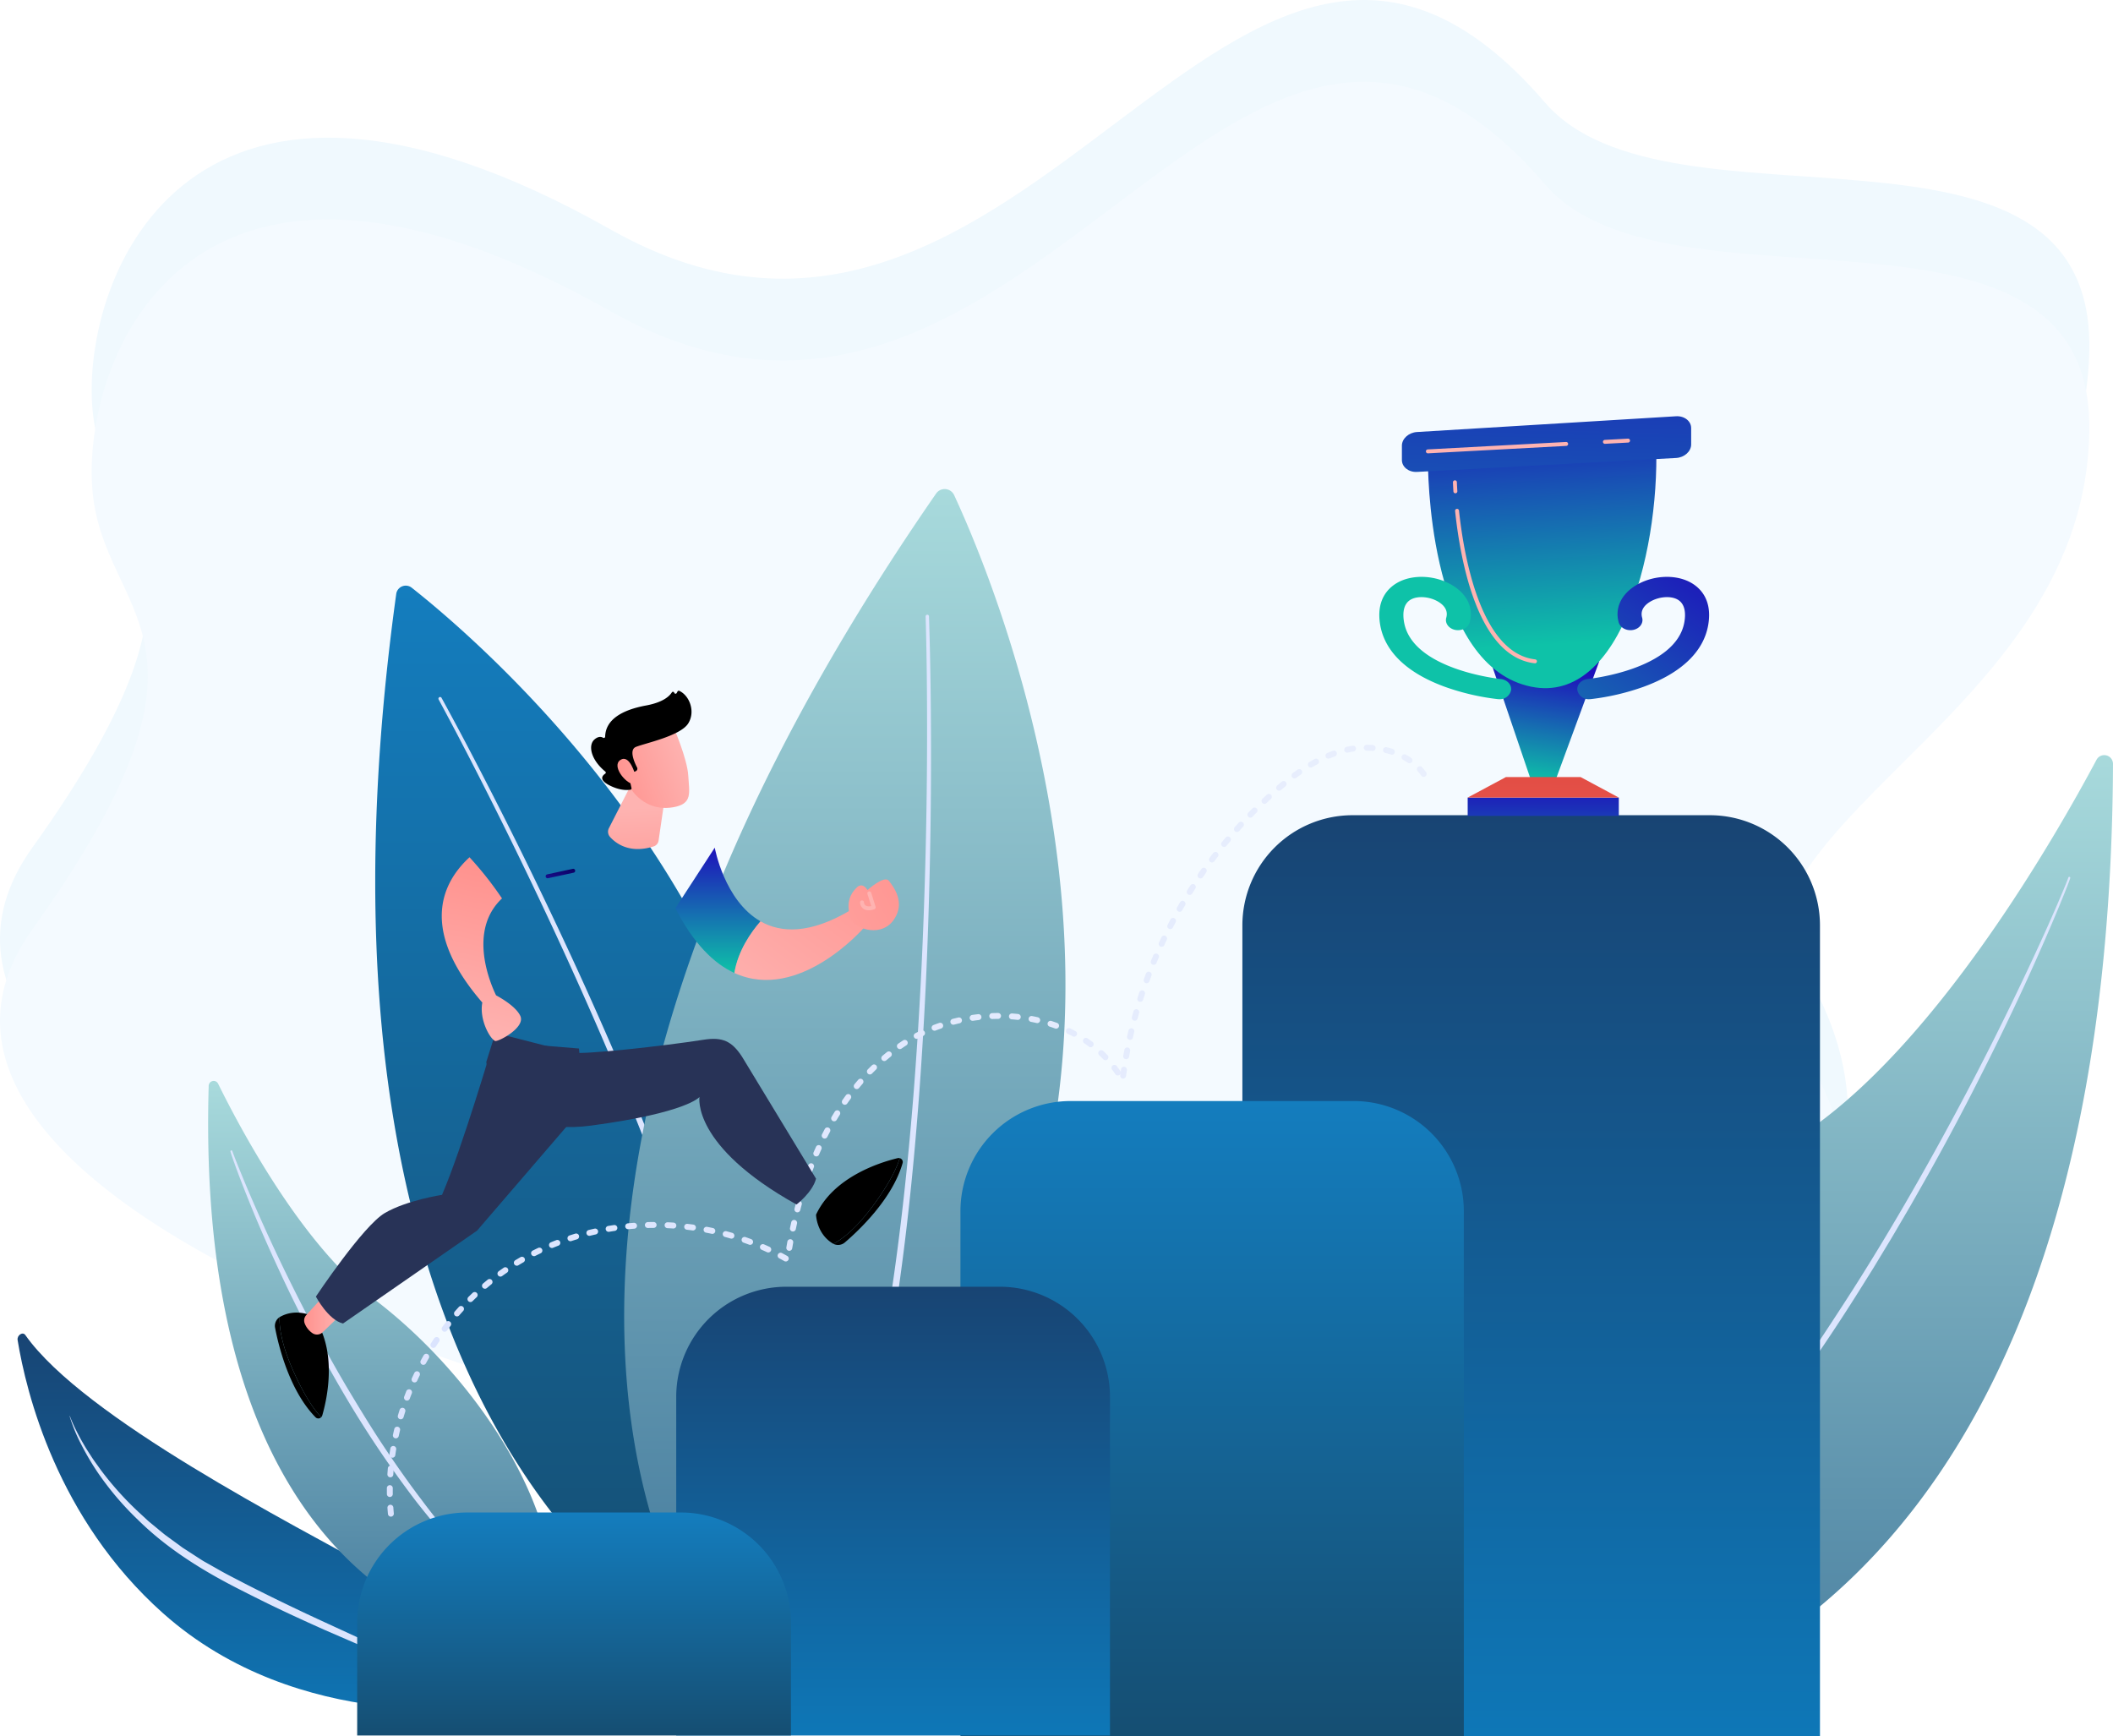
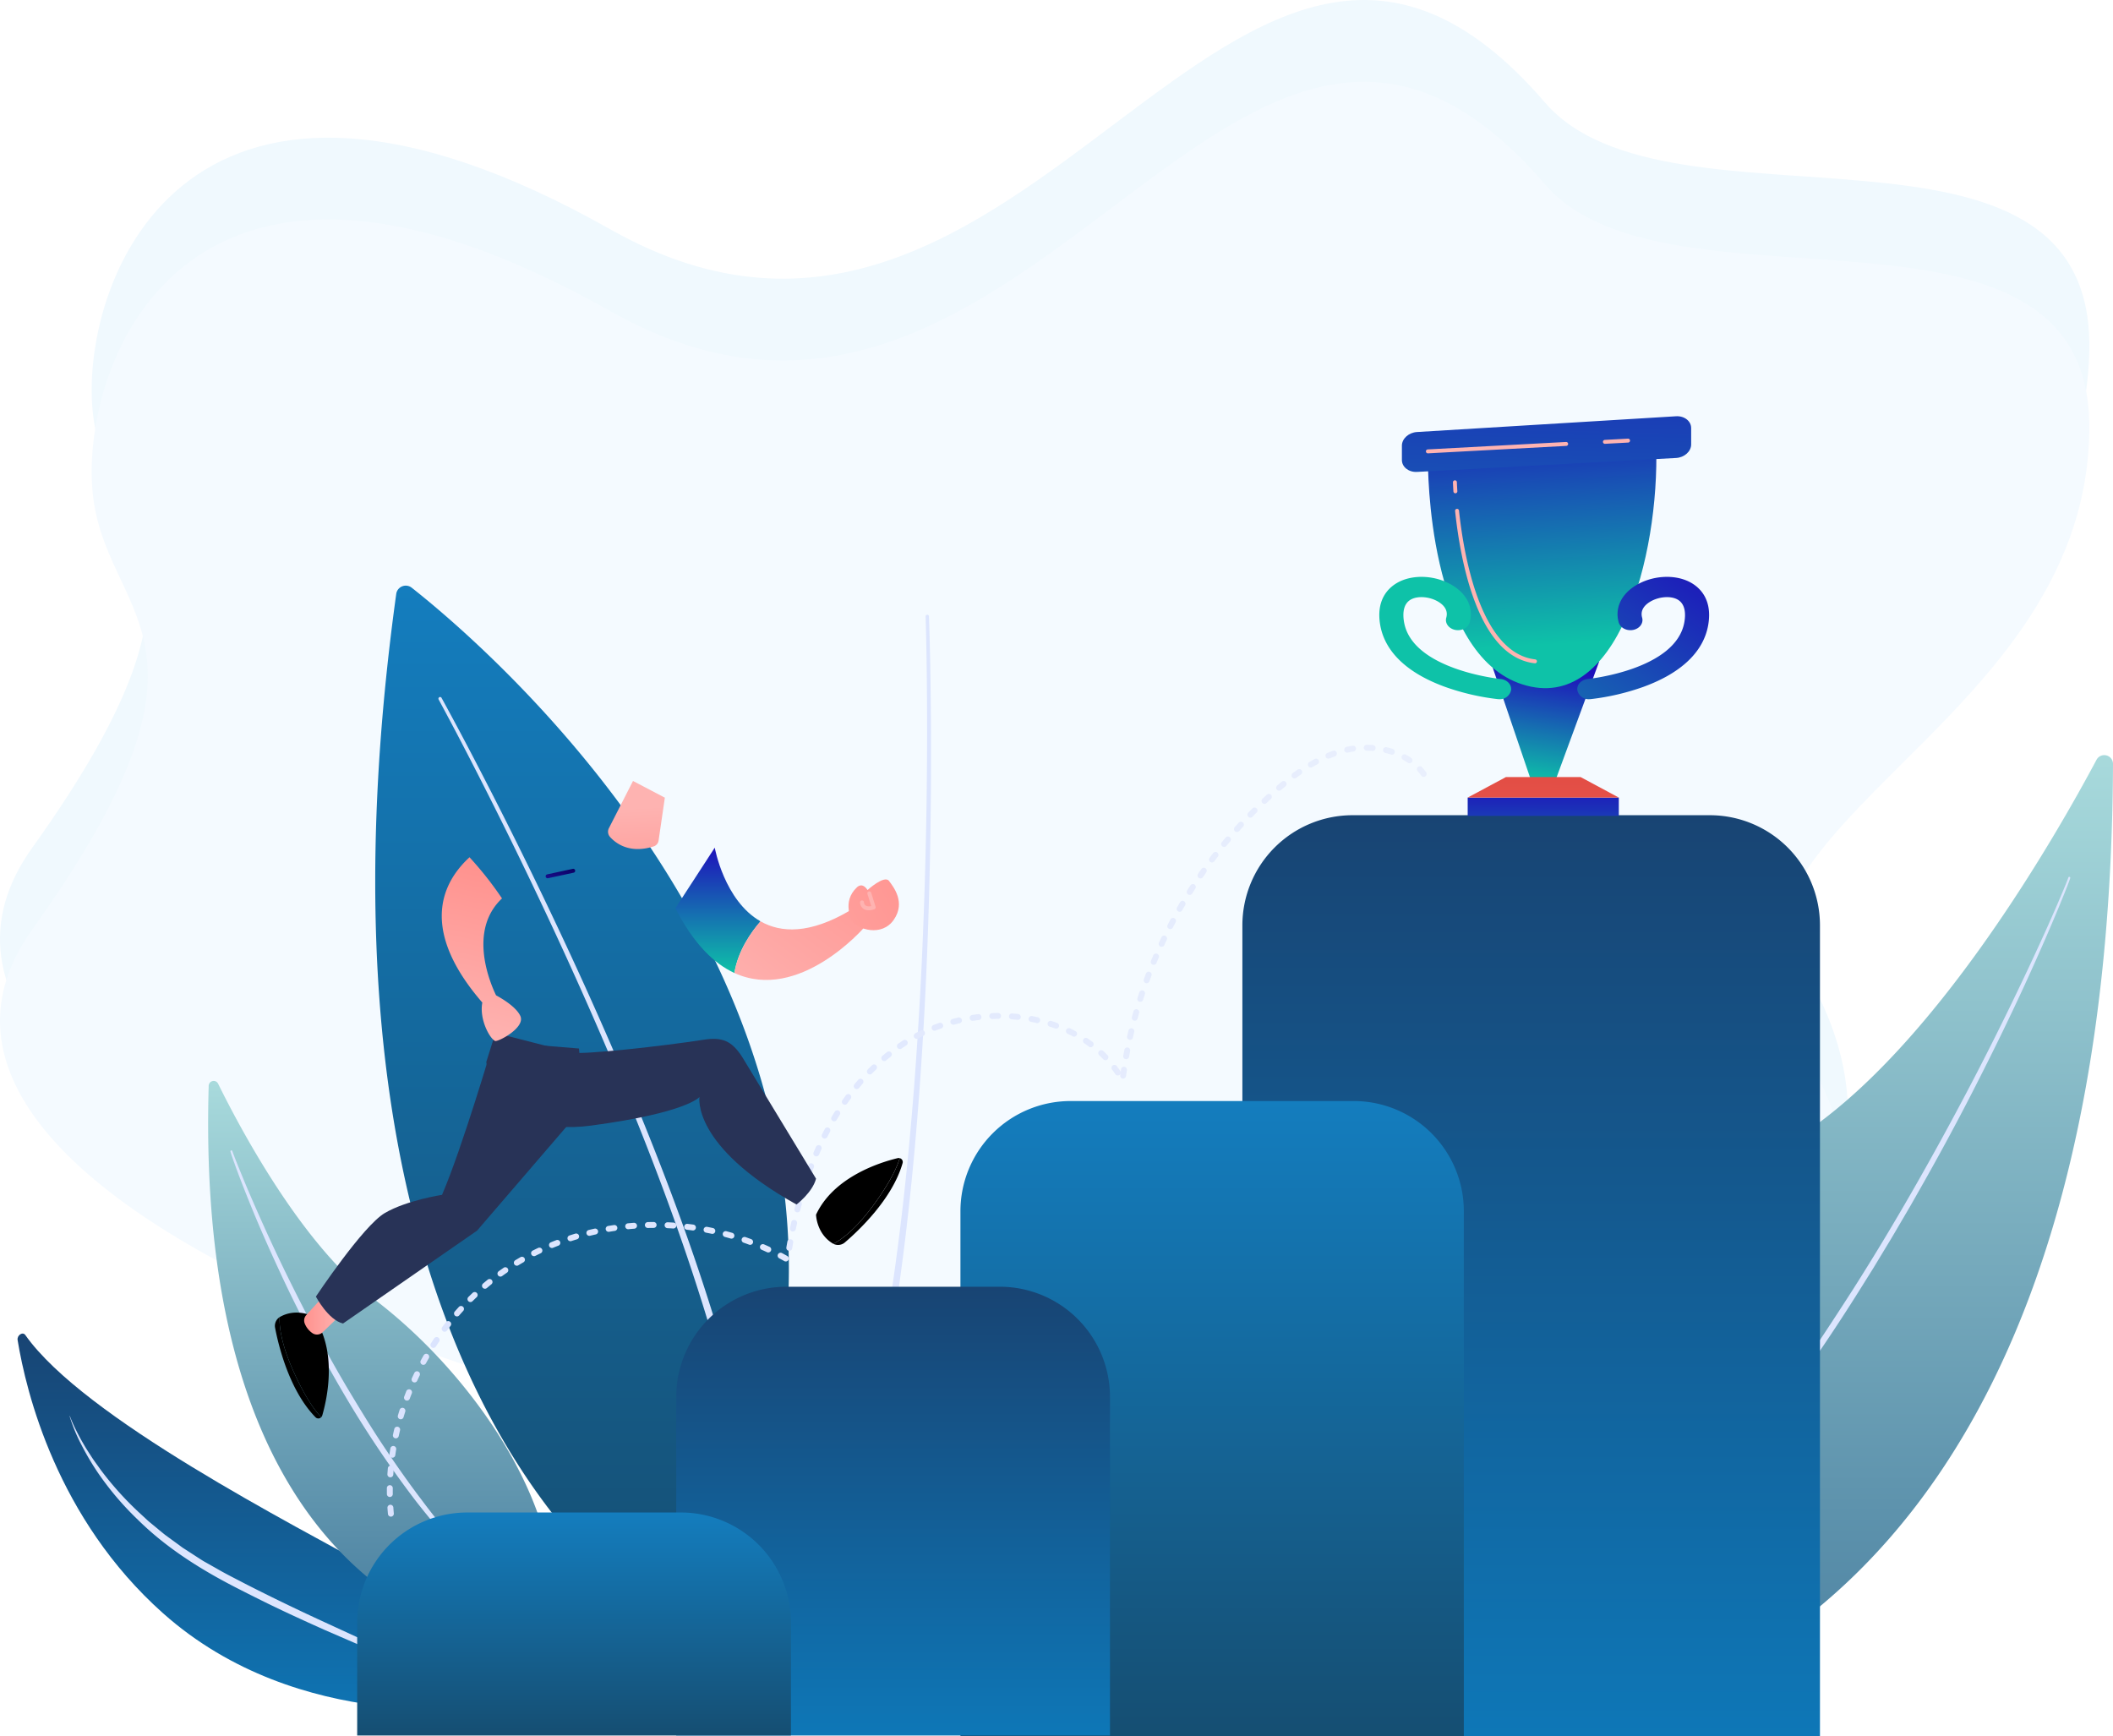
<svg xmlns="http://www.w3.org/2000/svg" xmlns:xlink="http://www.w3.org/1999/xlink" width="775.239" height="637.088" viewBox="0 0 775.239 637.088">
  <defs>
    <linearGradient id="linear-gradient" x1="0.5" x2="0.5" y2="1" gradientUnits="objectBoundingBox">
      <stop offset="0" stop-color="#a8dadc" />
      <stop offset="1" stop-color="#457b9d" />
    </linearGradient>
    <linearGradient id="linear-gradient-2" x1="0.5" x2="0.5" y2="1" gradientUnits="objectBoundingBox">
      <stop offset="0" stop-color="#147dbe" />
      <stop offset="1" stop-color="#154e72" />
    </linearGradient>
    <linearGradient id="linear-gradient-4" x1="0.5" x2="0.5" y2="1" gradientUnits="objectBoundingBox">
      <stop offset="0" stop-color="#184473" />
      <stop offset="1" stop-color="#0e77b7" />
    </linearGradient>
    <linearGradient id="linear-gradient-9" x1="0.497" y1="0.049" x2="0.369" y2="1.016" gradientUnits="objectBoundingBox">
      <stop offset="0" stop-color="#1e11bb" />
      <stop offset="1" stop-color="#0ec2a8" />
    </linearGradient>
    <linearGradient id="linear-gradient-10" x1="0.485" y1="-0.211" x2="0.544" y2="0.832" xlink:href="#linear-gradient-9" />
    <linearGradient id="linear-gradient-11" x1="0.51" y1="-0.787" x2="0.45" y2="7.212" xlink:href="#linear-gradient-9" />
    <linearGradient id="linear-gradient-12" x1="0.944" y1="-2.571" x2="-0.278" y2="7.257" gradientUnits="objectBoundingBox">
      <stop offset="0" stop-color="#e1473d" />
      <stop offset="1" stop-color="#e9605a" />
    </linearGradient>
    <linearGradient id="linear-gradient-13" x1="1.042" y1="-3.232" x2="-0.762" y2="9.243" xlink:href="#linear-gradient-9" />
    <linearGradient id="linear-gradient-14" x1="0.998" y1="-0.114" x2="-0.864" y2="2.397" xlink:href="#linear-gradient-9" />
    <linearGradient id="linear-gradient-15" x1="43.012" y1="-0.114" x2="41.15" y2="2.397" xlink:href="#linear-gradient-9" />
    <linearGradient id="linear-gradient-16" x1="2.988" y1="-63.895" x2="0.716" y2="-5.089" gradientUnits="objectBoundingBox">
      <stop offset="0" stop-color="#ff928e" />
      <stop offset="1" stop-color="#feb3b1" />
    </linearGradient>
    <linearGradient id="linear-gradient-17" x1="1.016" y1="-31.408" x2="0.583" y2="-4.626" xlink:href="#linear-gradient-16" />
    <linearGradient id="linear-gradient-18" x1="1.724" y1="-2.712" x2="0.972" y2="-0.74" xlink:href="#linear-gradient-16" />
    <linearGradient id="linear-gradient-19" x1="19.224" y1="-31.035" x2="5.267" y2="-7.529" xlink:href="#linear-gradient-16" />
    <linearGradient id="linear-gradient-21" y1="0.5" x2="1" y2="0.5" gradientUnits="objectBoundingBox">
      <stop offset="0" stop-color="#dae3fe" />
      <stop offset="1" stop-color="#e9effd" />
    </linearGradient>
    <linearGradient id="linear-gradient-22" x1="0.5" y1="0" x2="0.5" y2="1" xlink:href="#linear-gradient-9" />
    <linearGradient id="linear-gradient-23" x1="1.444" y1="-0.517" x2="-0.11" y2="0.986" xlink:href="#linear-gradient-16" />
    <linearGradient id="linear-gradient-24" x1="1.496" y1="0.006" x2="-2.492" y2="2.063" xlink:href="#linear-gradient-16" />
    <linearGradient id="linear-gradient-25" x1="8.595" y1="-8.902" x2="4.418" y2="-3.94" xlink:href="#linear-gradient-16" />
    <linearGradient id="linear-gradient-26" x1="0" y1="0.5" x2="1" y2="0.5" xlink:href="#linear-gradient-16" />
    <linearGradient id="linear-gradient-29" x1="0.566" y1="0.038" x2="0.455" y2="0.973" xlink:href="#linear-gradient-16" />
    <linearGradient id="linear-gradient-30" x1="0.948" y1="-0.177" x2="0.052" y2="1.177" gradientUnits="objectBoundingBox">
      <stop offset="0" stop-color="#09005d" />
      <stop offset="1" stop-color="#1a0f91" />
    </linearGradient>
    <linearGradient id="linear-gradient-31" x1="0.547" y1="1.757" x2="0.495" y2="0.366" xlink:href="#linear-gradient-16" />
    <linearGradient id="linear-gradient-32" x1="-0.027" y1="0.774" x2="0.954" y2="0.392" xlink:href="#linear-gradient-16" />
    <linearGradient id="linear-gradient-33" x1="-0.419" y1="0.81" x2="3.593" y2="-0.437" xlink:href="#linear-gradient-16" />
  </defs>
  <g id="vision-pic" transform="translate(-155.479 20.672)">
    <g id="Group_14" data-name="Group 14" transform="translate(155.479 89.328)">
      <path id="Path_6109" data-name="Path 6109" d="M722.363,126.993c45.034,52.323,201.317-5.8,199.674,90.663-1.925,112.955-155.522,146.188-105.787,225.577s-5.186,168.375-205.046,166.7S89.827,508.62,167.285,400.4s25.85-113.768,22.072-161.594,35.408-152.734,190.2-65.248S608.324-5.5,722.363,126.993Z" transform="translate(-155.479 -199.329)" fill="#f0f9fe" />
      <path id="Path_1" data-name="Path 1" d="M722.363,126.993c45.034,52.323,201.317-5.8,199.674,90.663-1.925,112.955-155.522,146.188-105.787,225.577s-5.186,168.375-205.046,166.7S89.827,508.62,167.285,400.4s25.85-113.768,22.072-161.594,35.408-152.734,190.2-65.248S608.324-5.5,722.363,126.993Z" transform="translate(-155.479 -169.328)" fill="#f4faff" />
      <g id="Group_1" data-name="Group 1" transform="translate(542.77 167.048)">
        <path id="Path_2" data-name="Path 2" d="M1903.063,558.859a3.207,3.207,0,0,0-6.031-1.531c-15.172,28.446-57.292,101.79-104.638,135.215-77.09,54.422-142.739,155.885-115.54,221.9C1676.854,914.437,1901.551,922.191,1903.063,558.859Z" transform="translate(-1670.595 -555.635)" fill="url(#linear-gradient)" />
        <path id="Path_3" data-name="Path 3" d="M1937.44,680.767c-.29.928-.619,1.723-.932,2.569l-.98,2.489-2.014,4.953c-1.361,3.294-2.757,6.573-4.161,9.848q-4.242,9.812-8.707,19.526c-5.957,12.95-12.251,25.742-18.743,38.433s-13.291,25.227-20.356,37.611l-2.642,4.649-2.7,4.614c-1.815,3.068-3.573,6.169-5.44,9.207l-5.536,9.15-5.674,9.067a694.005,694.005,0,0,1-49.9,69.465c-1.113,1.394-2.27,2.751-3.438,4.1l-3.484,4.061-3.484,4.06c-1.178,1.339-2.392,2.647-3.586,3.972-2.412,2.628-4.762,5.312-7.224,7.894l-7.429,7.7a377.686,377.686,0,0,1-31.81,28.593.361.361,0,0,1-.457-.56l0,0a405.776,405.776,0,0,0,31.194-29.075l7.323-7.752c2.426-2.6,4.741-5.3,7.117-7.941,1.176-1.332,2.371-2.648,3.531-3.994l3.43-4.083,3.43-4.082c1.149-1.356,2.288-2.72,3.383-4.12l6.666-8.325c2.2-2.788,4.332-5.638,6.5-8.453,1.076-1.415,2.17-2.816,3.23-4.243l3.147-4.305,3.147-4.305c1.055-1.431,2.1-2.869,3.109-4.333,8.267-11.575,16.07-23.472,23.757-35.44,15.283-24,29.329-48.778,42.583-73.964q9.909-18.908,19.085-38.193,4.6-9.633,9-19.359c1.454-3.248,2.9-6.5,4.311-9.766l2.087-4.911,1.016-2.465c.321-.818.675-1.669.936-2.435l.026-.075a.358.358,0,0,1,.682.222Z" transform="translate(-1720.662 -635.641)" fill="#dce5fe" />
      </g>
      <g id="Group_2" data-name="Group 2" transform="translate(137.669 104.869)">
        <path id="Path_4" data-name="Path 4" d="M553.161,382.829c32.726,25.818,217.033,183.843,99.812,383.43,0,0-148.117-72.8-105.492-381.155A3.527,3.527,0,0,1,553.161,382.829Z" transform="translate(-539.775 -382.066)" fill="url(#linear-gradient-2)" />
        <path id="Path_5" data-name="Path 5" d="M605.632,496.453c6.411,11.682,12.574,23.482,18.637,35.34s11.977,23.788,17.756,35.785c11.56,23.994,22.587,48.251,32.86,72.834,10.253,24.588,19.8,49.494,27.969,74.883q6.186,19.02,10.964,38.483a336.473,336.473,0,0,1,7.4,39.389,1.445,1.445,0,0,1-2.869.344V793.5a333.791,333.791,0,0,0-7.133-39.091q-4.63-19.358-10.714-38.361c-8.007-25.341-17.4-50.246-27.512-74.846-10.128-24.6-21.016-48.883-32.44-72.913q-8.568-18.024-17.554-35.846c-5.994-11.876-12.1-23.708-18.431-35.4l0-.005a.612.612,0,0,1,1.075-.586Z" transform="translate(-581.302 -455.272)" fill="#dce5fe" />
      </g>
      <g id="Group_3" data-name="Group 3" transform="translate(229.003 69.437)">
-         <path id="Path_6" data-name="Path 6" d="M915.786,285.375c19.038,40.987,120.086,284.033-90.952,419.823,0,0-107.713-142.881,84.344-420.4A3.824,3.824,0,0,1,915.786,285.375Z" transform="translate(-794.728 -283.158)" fill="url(#linear-gradient)" />
        <path id="Path_7" data-name="Path 7" d="M1042.135,412.406c.487,14.438.676,28.87.74,43.308s-.052,28.874-.33,43.308-.725,28.867-1.343,43.293-1.472,28.842-2.5,43.247c-2.111,28.8-5.059,57.569-9.578,86.125q-3.321,21.425-8.22,42.589a364.714,364.714,0,0,1-12.112,41.714,1.445,1.445,0,0,1-2.716-.988l0-.007,0-.006a362.029,362.029,0,0,0,12.213-41.329q4.984-21,8.388-42.367c4.641-28.441,7.724-57.137,9.969-85.886q1.645-21.567,2.706-43.179,1.031-21.61,1.55-43.243t.538-43.271c.005-14.424-.114-28.856-.531-43.266v-.005a.612.612,0,0,1,1.223-.038Z" transform="translate(-930.307 -365.725)" fill="#dce5fe" />
      </g>
      <g id="Group_4" data-name="Group 4" transform="translate(6.438 379.289)">
        <path id="Path_8" data-name="Path 8" d="M345.961,1284.88s-5.87-30.225-39.872-49.176c-31.547-17.583-108.375-56.666-129.786-87.074-.949-1.347-3.117.068-2.827,1.848,3.112,19.105,14.413,65.541,53.339,100.214C277.013,1295.4,345.961,1284.88,345.961,1284.88Z" transform="translate(-173.45 -1148.096)" fill="url(#linear-gradient-4)" />
        <path id="Path_9" data-name="Path 9" d="M226.86,1232.54a53.55,53.55,0,0,0,2.3,5.2c.855,1.691,1.723,3.375,2.7,5,.922,1.653,1.98,3.226,3,4.814s2.193,3.081,3.261,4.635a116.863,116.863,0,0,0,15.206,16.715l2.072,1.92c.7.632,1.445,1.209,2.165,1.816,1.46,1.191,2.888,2.42,4.372,3.578l4.565,3.33c.772.539,1.491,1.152,2.3,1.641l2.372,1.536c1.587,1.015,3.149,2.068,4.754,3.053l4.924,2.776c3.241,1.9,6.67,3.575,10.018,5.346q10.133,5.179,20.424,10.05c3.423,1.64,6.876,3.218,10.322,4.813l10.356,4.767c6.9,3.187,13.864,6.285,20.646,9.806,3.395,1.749,6.712,3.671,9.941,5.733a53.856,53.856,0,0,1,8.918,7.256.361.361,0,0,1-.493.528l-.019-.017a48.771,48.771,0,0,0-4.383-3.557c-1.486-1.154-3.122-2.107-4.7-3.131-3.26-1.9-6.6-3.666-10.036-5.265-6.84-3.247-13.823-6.242-20.807-9.249l-10.476-4.534c-3.472-1.563-6.951-3.111-10.4-4.722-3.465-1.582-6.9-3.227-10.335-4.883-3.417-1.687-6.833-3.378-10.224-5.116-13.577-6.843-26.889-15.022-37.818-25.834a109.571,109.571,0,0,1-14.836-17.52,97.933,97.933,0,0,1-5.814-9.888,59.951,59.951,0,0,1-4.359-10.571.045.045,0,0,1,.03-.055A.048.048,0,0,1,226.86,1232.54Z" transform="translate(-207.67 -1202.269)" fill="#dce5fe" />
      </g>
      <g id="Group_5" data-name="Group 5" transform="translate(76.366 286.591)">
        <path id="Path_10" data-name="Path 10" d="M368.852,891.109a1.825,1.825,0,0,1,3.458-.758c8.1,16.461,30.673,58.958,56.971,78.852,42.819,32.393,78.251,91.321,61.547,128.35C490.828,1097.553,362.905,1097.752,368.852,891.109Z" transform="translate(-368.651 -889.335)" fill="url(#linear-gradient)" />
        <path id="Path_11" data-name="Path 11" d="M392.192,960.767c.131.4.323.907.493,1.372l.544,1.414,1.121,2.819,2.3,5.619q2.342,5.6,4.81,11.149,4.9,11.107,10.21,22.028c7.122,14.531,14.624,28.881,22.882,42.789,4.159,6.934,8.347,13.851,12.821,20.585s9.1,13.36,13.987,19.8a257,257,0,0,0,32.41,35.965.361.361,0,0,1,.03.51.365.365,0,0,1-.5.037,209.563,209.563,0,0,1-17.69-16.756c-5.554-5.94-10.756-12.194-15.789-18.577a387.845,387.845,0,0,1-27.15-40.453c-4.125-7-8.017-14.126-11.806-21.306s-7.414-14.447-10.833-21.808-6.751-14.762-9.866-22.255q-2.325-5.625-4.533-11.3c-.727-1.894-1.455-3.788-2.152-5.693l-1.027-2.867-.5-1.44c-.158-.493-.325-.94-.475-1.509a.358.358,0,0,1,.686-.2Z" transform="translate(-383.294 -934.968)" fill="#dce5fe" />
      </g>
      <path id="Rectangle_2" data-name="Rectangle 2" d="M40.424,0h131.06a40.424,40.424,0,0,1,40.424,40.424V337.989a0,0,0,0,1,0,0H0a0,0,0,0,1,0,0V40.424A40.424,40.424,0,0,1,40.424,0Z" transform="translate(455.818 189.1)" fill="url(#linear-gradient-4)" />
      <path id="Rectangle_3" data-name="Rectangle 3" d="M40.424,0H144.263a40.424,40.424,0,0,1,40.424,40.424V233.119a0,0,0,0,1,0,0H0a0,0,0,0,1,0,0V40.424A40.424,40.424,0,0,1,40.424,0Z" transform="translate(352.377 293.97)" fill="url(#linear-gradient-2)" />
      <path id="Rectangle_4" data-name="Rectangle 4" d="M40.424,0h78.292a40.424,40.424,0,0,1,40.424,40.424V164.653a0,0,0,0,1,0,0H0a0,0,0,0,1,0,0V40.424A40.424,40.424,0,0,1,40.424,0Z" transform="translate(248.099 362.102)" fill="url(#linear-gradient-4)" />
      <g id="Group_10" data-name="Group 10" transform="translate(506.055 42.713)">
        <path id="Path_20" data-name="Path 20" d="M1707.29,503.3h-8.941L1684.3,461.959l39.067-2.373Z" transform="translate(-1642.672 -369.659)" fill="url(#linear-gradient-9)" />
        <path id="Path_21" data-name="Path 21" d="M1617.908,242.884c-.044,3.489-.044,71.809,34.638,82.9s50.348-46.711,49.1-87.88Z" transform="translate(-1600.065 -227.394)" fill="url(#linear-gradient-10)" />
        <rect id="Rectangle_5" data-name="Rectangle 5" width="55.447" height="6.732" transform="translate(32.424 139.914)" fill="url(#linear-gradient-11)" />
        <path id="Path_22" data-name="Path 22" d="M1714.065,585.636h-55.447l14.033-7.528h27.382Z" transform="translate(-1626.193 -445.722)" fill="url(#linear-gradient-12)" />
        <path id="Path_23" data-name="Path 23" d="M1596.778,214.355c-3.044.185-5.535,2.439-5.535,5.008v5.255c0,2.569,2.492,4.537,5.538,4.374l95.051-5.114c3.046-.164,5.538-2.4,5.538-4.97v-6c0-2.57-2.491-4.52-5.535-4.335Z" transform="translate(-1582.955 -208.559)" fill="url(#linear-gradient-13)" />
        <path id="Path_24" data-name="Path 24" d="M1775.257,417.977a4.219,4.219,0,0,1-4.384-3.3c-.277-2.04,1.463-3.883,3.885-4.117.461-.046,32.358-3.414,35.382-20.872.51-2.943.453-6.789-2.712-8.393-2.613-1.325-6.89-.9-9.948.979-1.739,1.07-3.641,2.946-2.832,5.8.566,2-.9,4-3.272,4.481s-4.756-.756-5.323-2.754c-1.467-5.175.854-10.233,6.21-13.531,5.95-3.664,14.06-4.218,19.723-1.348,3.31,1.678,8.607,5.967,6.9,15.839-1.691,9.761-9.842,17.58-23.571,22.612a87.578,87.578,0,0,1-19.548,4.577C1775.594,417.97,1775.425,417.977,1775.257,417.977Z" transform="translate(-1698.217 -314.153)" fill="url(#linear-gradient-14)" />
        <path id="Path_25" data-name="Path 25" d="M1612.066,417.977a4.22,4.22,0,0,0,4.384-3.3c.277-2.04-1.463-3.883-3.885-4.117-.462-.046-32.358-3.414-35.382-20.872-.51-2.943-.453-6.789,2.712-8.393,2.613-1.325,6.89-.9,9.948.979,1.739,1.07,3.641,2.946,2.832,5.8-.566,2,.9,4,3.272,4.481s4.756-.756,5.323-2.754c1.467-5.175-.854-10.233-6.21-13.531-5.95-3.664-14.061-4.218-19.723-1.348-3.309,1.678-8.607,5.967-6.9,15.839,1.691,9.761,9.841,17.58,23.571,22.612a87.581,87.581,0,0,0,19.549,4.577Q1611.814,417.978,1612.066,417.977Z" transform="translate(-1568.107 -314.153)" fill="url(#linear-gradient-15)" />
        <path id="Path_26" data-name="Path 26" d="M1797.866,233.412a.722.722,0,0,1-.038-1.443l8.489-.457a.722.722,0,1,1,.077,1.443l-8.488.457Z" transform="translate(-1715.095 -223.289)" fill="url(#linear-gradient-16)" />
        <path id="Path_27" data-name="Path 27" d="M1616.61,239.094a.722.722,0,0,1-.038-1.444l50.712-2.728a.722.722,0,1,1,.078,1.443l-50.712,2.728Z" transform="translate(-1598.771 -225.477)" fill="url(#linear-gradient-17)" />
        <path id="Path_28" data-name="Path 28" d="M1675.018,360.074a.715.715,0,0,1-.083,0c-9.183-1.056-16.524-8.534-21.819-22.225-4.372-11.306-6.436-24.537-7.4-33.646a.722.722,0,1,1,1.437-.152c1.65,15.636,7.676,52.256,27.945,54.587a.722.722,0,0,1-.081,1.44Z" transform="translate(-1617.912 -269.425)" fill="url(#linear-gradient-18)" />
        <path id="Path_29" data-name="Path 29" d="M1644.417,278.972a.722.722,0,0,1-.72-.676c-.136-2.085-.172-3.284-.173-3.334a.723.723,0,0,1,.7-.744.7.7,0,0,1,.744.7c0,.012.037,1.227.171,3.283a.723.723,0,0,1-.674.768Z" transform="translate(-1616.506 -250.696)" fill="url(#linear-gradient-19)" />
      </g>
-       <path id="Rectangle_17" data-name="Rectangle 17" d="M40.424,0h78.292a40.424,40.424,0,0,1,40.424,40.424v41.4a0,0,0,0,1,0,0H0a0,0,0,0,1,0,0v-41.4A40.424,40.424,0,0,1,40.424,0Z" transform="translate(131.048 444.929)" fill="url(#linear-gradient-2)" />
+       <path id="Rectangle_17" data-name="Rectangle 17" d="M40.424,0h78.292a40.424,40.424,0,0,1,40.424,40.424v41.4H0a0,0,0,0,1,0,0v-41.4A40.424,40.424,0,0,1,40.424,0Z" transform="translate(131.048 444.929)" fill="url(#linear-gradient-2)" />
      <path id="Path_30" data-name="Path 30" d="M553.167,828.225a1.083,1.083,0,0,1-1.078-.983q-.1-1.092-.177-2.186a1.084,1.084,0,1,1,2.162-.148q.073,1.068.172,2.134a1.083,1.083,0,0,1-.978,1.179C553.234,828.224,553.2,828.225,553.167,828.225Zm-.38-7.212a1.084,1.084,0,0,1-1.083-1.069q-.007-.607-.008-1.212,0-.491,0-.981a1.084,1.084,0,0,1,1.083-1.073h.011a1.084,1.084,0,0,1,1.073,1.094q0,.479-.005.959,0,.591.008,1.183a1.084,1.084,0,0,1-1.069,1.1Zm.189-7.219-.071,0a1.084,1.084,0,0,1-1.012-1.151q.071-1.093.167-2.186a1.084,1.084,0,0,1,2.159.19q-.094,1.067-.163,2.136A1.084,1.084,0,0,1,552.976,813.794Zm.741-7.184a1.159,1.159,0,0,1-.153-.01,1.084,1.084,0,0,1-.922-1.224q.153-1.084.331-2.166a1.083,1.083,0,0,1,2.138.351q-.174,1.058-.323,2.118A1.084,1.084,0,0,1,553.717,806.61Zm1.274-7.107a1.1,1.1,0,0,1-.231-.025,1.084,1.084,0,0,1-.829-1.289q.233-1.071.49-2.136a1.083,1.083,0,0,1,2.107.508q-.251,1.042-.478,2.089A1.084,1.084,0,0,1,554.991,799.5Zm1.791-7a1.084,1.084,0,0,1-1.04-1.39q.31-1.05.643-2.094a1.084,1.084,0,0,1,2.065.658q-.326,1.021-.629,2.049A1.085,1.085,0,0,1,556.782,792.507Zm2.29-6.849a1.084,1.084,0,0,1-1.015-1.464q.384-1.026.79-2.043a1.084,1.084,0,0,1,2.013.8q-.4,1-.774,2A1.083,1.083,0,0,1,559.072,785.658Zm2.771-6.669a1.084,1.084,0,0,1-.985-1.535q.456-1,.932-1.982a1.084,1.084,0,0,1,1.951.943q-.467.966-.913,1.94A1.084,1.084,0,0,1,561.842,778.989Zm3.236-6.456a1.085,1.085,0,0,1-.95-1.6q.525-.961,1.07-1.911a1.083,1.083,0,0,1,1.879,1.079q-.534.931-1.048,1.871A1.083,1.083,0,0,1,565.078,772.532Zm3.685-6.212a1.083,1.083,0,0,1-.911-1.669q.592-.922,1.2-1.831a1.083,1.083,0,0,1,1.8,1.21q-.6.889-1.178,1.792A1.082,1.082,0,0,1,568.763,766.32Zm4.119-5.933a1.084,1.084,0,0,1-.867-1.733q.657-.877,1.332-1.74a1.084,1.084,0,1,1,1.707,1.336q-.661.844-1.3,1.7A1.082,1.082,0,0,1,572.883,760.387Zm4.537-5.62a1.084,1.084,0,0,1-.817-1.795q.719-.827,1.456-1.637a1.084,1.084,0,1,1,1.6,1.458q-.721.793-1.424,1.6A1.082,1.082,0,0,1,577.42,754.767Zm4.939-5.271a1.083,1.083,0,0,1-.763-1.853q.779-.771,1.575-1.525a1.083,1.083,0,0,1,1.489,1.574q-.778.736-1.539,1.491A1.081,1.081,0,0,1,582.359,749.5Zm5.32-4.883a1.083,1.083,0,0,1-.7-1.909q.835-.709,1.686-1.4a1.084,1.084,0,1,1,1.364,1.684q-.832.674-1.648,1.367A1.079,1.079,0,0,1,587.679,744.614Zm5.681-4.457a1.084,1.084,0,0,1-.636-1.962q.888-.642,1.792-1.263a1.084,1.084,0,1,1,1.227,1.786q-.882.606-1.749,1.233A1.075,1.075,0,0,1,593.36,740.157Zm6.016-3.994a1.083,1.083,0,0,1-.564-2.009q.938-.57,1.888-1.116a1.084,1.084,0,1,1,1.08,1.879q-.928.534-1.843,1.089A1.079,1.079,0,0,1,599.376,736.163Zm98.67-1.553a1.077,1.077,0,0,1-.533-.141q-.931-.528-1.875-1.033a1.083,1.083,0,1,1,1.023-1.91q.966.517,1.921,1.058a1.084,1.084,0,0,1-.535,2.027Zm-92.354-1.948a1.084,1.084,0,0,1-.488-2.051q.979-.494,1.97-.964a1.084,1.084,0,1,1,.929,1.958q-.968.459-1.924.941A1.077,1.077,0,0,1,605.692,732.662Zm85.935-1.359a1.082,1.082,0,0,1-.457-.1q-.971-.453-1.952-.882a1.083,1.083,0,0,1,.869-1.985q1,.439,2,.9a1.084,1.084,0,0,1-.458,2.066Zm7.712-.6a1.084,1.084,0,0,1-1.07-1.261q.178-1.073.37-2.146a1.084,1.084,0,0,1,2.133.381q-.19,1.06-.365,2.119A1.085,1.085,0,0,1,699.34,730.7Zm-87.077-1.039a1.084,1.084,0,0,1-.412-2.086q1.014-.416,2.037-.81a1.084,1.084,0,0,1,.777,2.023q-1,.384-1.991.791A1.086,1.086,0,0,1,612.263,729.665Zm72.706-1.154a1.083,1.083,0,0,1-.38-.069q-1-.376-2.015-.729a1.083,1.083,0,1,1,.714-2.046q1.035.361,2.061.745a1.084,1.084,0,0,1-.38,2.1Zm-65.928-1.335a1.084,1.084,0,0,1-.335-2.114q1.042-.338,2.091-.654a1.084,1.084,0,1,1,.624,2.075q-1.027.308-2.045.64A1.09,1.09,0,0,1,619.041,727.176Zm59.074-.942a1.086,1.086,0,0,1-.3-.043q-1.029-.3-2.064-.576a1.084,1.084,0,1,1,.559-2.094q1.059.283,2.111.589a1.084,1.084,0,0,1-.3,2.124ZM625.986,725.2a1.084,1.084,0,0,1-.258-2.136q1.064-.262,2.134-.5a1.084,1.084,0,1,1,.471,2.116q-1.047.233-2.087.488A1.06,1.06,0,0,1,625.986,725.2Zm45.125-.721a1.1,1.1,0,0,1-.226-.024q-1.049-.223-2.1-.423a1.083,1.083,0,1,1,.4-2.129q1.076.2,2.148.432a1.084,1.084,0,0,1-.224,2.144Zm-38.055-.748a1.084,1.084,0,0,1-.181-2.152q1.08-.184,2.163-.345a1.084,1.084,0,0,1,.318,2.144q-1.06.157-2.118.337A1.1,1.1,0,0,1,633.057,723.728Zm67.613-.12a1.1,1.1,0,0,1-.223-.023,1.084,1.084,0,0,1-.839-1.282q.223-1.066.461-2.131a1.084,1.084,0,0,1,2.115.472q-.234,1.05-.455,2.1A1.084,1.084,0,0,1,700.67,723.608ZM664,723.233a1.1,1.1,0,0,1-.149-.01q-1.062-.146-2.128-.269a1.084,1.084,0,0,1,.25-2.153q1.088.127,2.172.275a1.084,1.084,0,0,1-.145,2.157Zm-23.783-.462a1.084,1.084,0,0,1-.1-2.162q1.09-.106,2.182-.19a1.083,1.083,0,1,1,.165,2.16q-1.07.082-2.136.186C640.285,722.769,640.25,722.771,640.215,722.771Zm16.6-.267-.072,0q-1.07-.07-2.141-.117a1.084,1.084,0,0,1,.1-2.165q1.094.048,2.188.12a1.084,1.084,0,0,1-.07,2.165Zm-9.388-.181a1.084,1.084,0,0,1-.029-2.167q1.1-.029,2.19-.035h.006a1.084,1.084,0,0,1,.006,2.167q-1.073.006-2.144.035Zm54.882-5.748a1.1,1.1,0,0,1-.27-.034,1.084,1.084,0,0,1-.781-1.319q.271-1.057.558-2.111a1.084,1.084,0,0,1,2.091.569q-.283,1.038-.549,2.08A1.084,1.084,0,0,1,702.306,716.574Zm1.961-6.953a1.084,1.084,0,0,1-1.036-1.4q.322-1.044.66-2.082a1.084,1.084,0,1,1,2.061.67q-.333,1.023-.65,2.052A1.084,1.084,0,0,1,704.268,709.621Zm2.306-6.848a1.084,1.084,0,0,1-1.017-1.457q.376-1.028.769-2.048a1.083,1.083,0,1,1,2.022.779q-.387,1-.757,2.014A1.084,1.084,0,0,1,706.574,702.773Zm2.674-6.714a1.084,1.084,0,0,1-.994-1.513q.434-1.006.886-2a1.083,1.083,0,0,1,1.974.894q-.443.979-.87,1.967A1.084,1.084,0,0,1,709.248,696.059Zm3.064-6.546a1.084,1.084,0,0,1-.965-1.574q.5-.978,1.01-1.945a1.083,1.083,0,1,1,1.913,1.017q-.5.948-.99,1.908A1.084,1.084,0,0,1,712.312,689.513Zm3.48-6.335a1.084,1.084,0,0,1-.93-1.637q.561-.944,1.141-1.873a1.084,1.084,0,1,1,1.838,1.148q-.567.909-1.117,1.833A1.082,1.082,0,0,1,715.792,683.178Zm3.916-6.072a1.084,1.084,0,0,1-.887-1.7q.629-.9,1.278-1.783a1.083,1.083,0,0,1,1.746,1.283q-.634.863-1.248,1.742A1.082,1.082,0,0,1,719.707,677.106Zm4.369-5.753a1.084,1.084,0,0,1-.835-1.773q.7-.847,1.419-1.675a1.084,1.084,0,0,1,1.635,1.422q-.7.807-1.383,1.632A1.081,1.081,0,0,1,724.076,671.353Zm97.753-3.839a1.02,1.02,0,0,1-.144-.01,1.083,1.083,0,0,1-.932-1.216q.033-.25.067-.5a1.084,1.084,0,0,1-1.862.108c-.389-.578-.8-1.156-1.223-1.718a1.084,1.084,0,0,1,1.732-1.3c.446.593.879,1.2,1.289,1.81a1.084,1.084,0,0,1,.163.387q.066-.473.135-.945a1.084,1.084,0,1,1,2.144.313q-.155,1.065-.3,2.132A1.083,1.083,0,0,1,821.829,667.514Zm-92.922-1.529a1.083,1.083,0,0,1-.773-1.843q.768-.782,1.558-1.544a1.084,1.084,0,0,1,1.506,1.559q-.769.742-1.517,1.5A1.082,1.082,0,0,1,728.907,665.986Zm5.285-4.914a1.083,1.083,0,0,1-.7-1.91q.835-.708,1.692-1.393a1.083,1.083,0,1,1,1.353,1.692q-.832.666-1.644,1.354A1.076,1.076,0,0,1,734.192,661.072Zm81.136-.309a1.081,1.081,0,0,1-.782-.334c-.483-.5-.987-1-1.5-1.485a1.083,1.083,0,1,1,1.486-1.576c.537.506,1.068,1.032,1.576,1.562a1.084,1.084,0,0,1-.782,1.833Zm7.607-.386a1.084,1.084,0,0,1-1.069-1.273q.191-1.074.4-2.146a1.083,1.083,0,1,1,2.128.407q-.2,1.057-.391,2.117A1.084,1.084,0,0,1,822.935,660.376Zm-83.027-3.7a1.084,1.084,0,0,1-.619-1.974q.417-.29.839-.574.491-.332.991-.654a1.083,1.083,0,1,1,1.175,1.821q-.48.31-.954.63-.409.276-.815.558A1.076,1.076,0,0,1,739.908,656.678Zm70.014-.688a1.079,1.079,0,0,1-.648-.216c-.561-.419-1.141-.832-1.724-1.226a1.084,1.084,0,0,1,1.214-1.8c.61.413,1.219.846,1.807,1.285a1.084,1.084,0,0,1-.649,1.952Zm14.432-2.7a1.085,1.085,0,0,1-1.059-1.32q.237-1.065.489-2.126a1.084,1.084,0,0,1,2.109.5q-.249,1.047-.483,2.1A1.084,1.084,0,0,1,824.354,653.295Zm-78.282-.373a1.084,1.084,0,0,1-.506-2.043q.975-.514,1.97-.993a1.084,1.084,0,1,1,.94,1.952q-.96.463-1.9.957A1.077,1.077,0,0,1,746.071,652.922Zm57.753-.792a1.079,1.079,0,0,1-.509-.128q-.934-.5-1.893-.956a1.084,1.084,0,0,1,.935-1.955c.67.32,1.336.657,1.978,1a1.084,1.084,0,0,1-.511,2.04Zm-51.177-2.185a1.084,1.084,0,0,1-.388-2.1q1.028-.395,2.071-.754a1.084,1.084,0,1,1,.707,2.049q-1.007.348-2,.729A1.082,1.082,0,0,1,752.648,649.944Zm44.582-.753a1.075,1.075,0,0,1-.372-.066q-1-.365-2.011-.691a1.083,1.083,0,1,1,.664-2.063q1.054.339,2.091.719a1.084,1.084,0,0,1-.372,2.1Zm-37.706-1.448a1.084,1.084,0,0,1-.272-2.133q1.066-.277,2.141-.518a1.084,1.084,0,0,1,.475,2.114q-1.04.234-2.071.5A1.079,1.079,0,0,1,759.523,647.744Zm30.778-.592a1.073,1.073,0,0,1-.241-.028q-1.037-.235-2.085-.435a1.084,1.084,0,0,1,.4-2.129q1.087.206,2.162.451a1.084,1.084,0,0,1-.24,2.14Zm-23.7-.839a1.083,1.083,0,0,1-.155-2.156q1.089-.16,2.184-.284a1.083,1.083,0,0,1,.244,2.153q-1.059.121-2.114.275A1.078,1.078,0,0,1,766.6,646.312Zm59.481-.031a1.084,1.084,0,0,1-1.047-1.366q.284-1.053.581-2.1a1.084,1.084,0,0,1,2.085.591q-.294,1.036-.574,2.076A1.085,1.085,0,0,1,826.08,646.281Zm-42.906-.312c-.038,0-.077,0-.116-.006q-1.059-.113-2.124-.19a1.083,1.083,0,0,1,.156-2.161q1.1.079,2.2.2a1.084,1.084,0,0,1-.114,2.161Zm-9.384-.317a1.084,1.084,0,0,1-.04-2.167q1.1-.041,2.2-.047h.005a1.084,1.084,0,0,1,.005,2.167q-1.066,0-2.132.045Zm54.318-6.3a1.085,1.085,0,0,1-1.034-1.41q.328-1.04.671-2.076a1.084,1.084,0,0,1,2.058.681q-.338,1.022-.662,2.048A1.084,1.084,0,0,1,828.108,639.349Zm2.322-6.839a1.085,1.085,0,0,1-1.018-1.454q.372-1.025.758-2.045a1.084,1.084,0,1,1,2.027.766q-.381,1.008-.749,2.019A1.084,1.084,0,0,1,830.43,632.509Zm2.61-6.735a1.085,1.085,0,0,1-1-1.5q.415-1.009.844-2.011a1.084,1.084,0,0,1,1.993.852q-.423.991-.833,1.985A1.084,1.084,0,0,1,833.039,625.774Zm2.893-6.618a1.085,1.085,0,0,1-.983-1.539q.458-.989.928-1.974a1.083,1.083,0,0,1,1.955.934q-.464.972-.916,1.949A1.084,1.084,0,0,1,835.932,619.156Zm3.169-6.491a1.084,1.084,0,0,1-.963-1.58q.5-.969,1.01-1.932a1.084,1.084,0,1,1,1.914,1.016q-.5.952-1,1.909A1.084,1.084,0,0,1,839.1,612.665Zm3.438-6.352a1.084,1.084,0,0,1-.94-1.62q.539-.948,1.09-1.889a1.083,1.083,0,0,1,1.87,1.095q-.544.93-1.077,1.866A1.084,1.084,0,0,1,842.539,606.313Zm3.7-6.2a1.084,1.084,0,0,1-.917-1.659q.579-.924,1.169-1.841a1.083,1.083,0,1,1,1.822,1.172q-.583.906-1.154,1.818A1.083,1.083,0,0,1,846.242,600.11Zm3.961-6.041a1.084,1.084,0,0,1-.892-1.7q.617-.9,1.245-1.79a1.084,1.084,0,0,1,1.772,1.248q-.621.88-1.23,1.768A1.082,1.082,0,0,1,850.2,594.07Zm4.213-5.868a1.084,1.084,0,0,1-.866-1.734q.655-.872,1.32-1.736a1.084,1.084,0,0,1,1.716,1.323q-.657.853-1.3,1.714A1.083,1.083,0,0,1,854.416,588.2Zm4.459-5.682a1.083,1.083,0,0,1-.837-1.771q.691-.843,1.394-1.677a1.083,1.083,0,1,1,1.658,1.4q-.693.824-1.376,1.656A1.08,1.08,0,0,1,858.875,582.52Zm4.7-5.486a1.083,1.083,0,0,1-.807-1.806q.728-.813,1.465-1.616a1.083,1.083,0,1,1,1.6,1.466q-.728.793-1.446,1.6A1.081,1.081,0,0,1,863.574,577.034Zm4.933-5.276a1.083,1.083,0,0,1-.775-1.841q.762-.78,1.534-1.55a1.083,1.083,0,1,1,1.53,1.534q-.762.76-1.514,1.53A1.079,1.079,0,0,1,868.507,571.758Zm5.159-5.055a1.084,1.084,0,0,1-.742-1.874q.8-.746,1.6-1.482a1.084,1.084,0,1,1,1.461,1.6q-.795.725-1.58,1.462A1.079,1.079,0,0,1,873.666,566.7Zm5.379-4.821a1.083,1.083,0,0,1-.7-1.907q.83-.709,1.675-1.405a1.083,1.083,0,1,1,1.377,1.673q-.829.684-1.645,1.381A1.08,1.08,0,0,1,879.045,561.881Zm5.644-4.508a1.083,1.083,0,0,1-.644-1.955q.884-.653,1.784-1.282a1.084,1.084,0,0,1,1.24,1.778q-.877.611-1.737,1.247A1.079,1.079,0,0,1,884.689,557.374Zm47.389-.572a1.083,1.083,0,0,1-.875-.443,19.423,19.423,0,0,0-1.3-1.587,1.084,1.084,0,1,1,1.6-1.459,21.649,21.649,0,0,1,1.444,1.765,1.084,1.084,0,0,1-.873,1.724ZM890.7,553.369a1.084,1.084,0,0,1-.552-2.016q.952-.562,1.922-1.087a1.084,1.084,0,1,1,1.03,1.907q-.934.5-1.85,1.047A1.079,1.079,0,0,1,890.7,553.369Zm36.194-1.546a1.081,1.081,0,0,1-.61-.189c-.561-.384-1.153-.749-1.758-1.088a1.083,1.083,0,0,1,1.055-1.893c.663.37,1.311.771,1.926,1.191a1.084,1.084,0,0,1-.613,1.978Zm-29.749-1.7a1.084,1.084,0,0,1-.416-2.085c.686-.284,1.382-.554,2.07-.8a1.083,1.083,0,1,1,.732,2.039c-.655.235-1.318.492-1.971.763A1.083,1.083,0,0,1,897.144,550.121Zm23.279-1.452a1.09,1.09,0,0,1-.338-.054c-.653-.214-1.328-.407-2.006-.574a1.084,1.084,0,1,1,.519-2.1c.73.18,1.457.389,2.162.619a1.084,1.084,0,0,1-.337,2.114Zm-16.408-.735a1.084,1.084,0,0,1-.232-2.142q.308-.068.619-.132.786-.159,1.581-.28a1.084,1.084,0,1,1,.325,2.143q-.742.112-1.474.261c-.2.039-.39.081-.585.124A1.1,1.1,0,0,1,904.015,547.934Zm9.336-.659-.085,0c-.692-.053-1.4-.084-2.092-.09a1.084,1.084,0,0,1,.01-2.167h.011c.744.007,1.5.039,2.238.1a1.083,1.083,0,0,1-.082,2.164Z" transform="translate(-409.756 -381.771)" fill="url(#linear-gradient-21)" />
      <g id="Group_13" data-name="Group 13" transform="translate(100.869 143.432)">
        <path id="Path_31" data-name="Path 31" d="M861.618,650.443l-14.443,22.219c6.719,13.089,14.181,20.315,21.647,23.75,1.333-8.154,6.1-14.923,9.593-18.944C865.1,669.892,861.618,650.443,861.618,650.443Z" transform="translate(-700.253 -592.863)" fill="url(#linear-gradient-22)" />
        <path id="Path_32" data-name="Path 32" d="M950.018,714.746c-14.786,8.752-25.354,8.238-32.825,3.989-3.5,4.021-8.259,10.79-9.592,18.944,23.734,10.92,47.5-16.565,47.5-16.565Z" transform="translate(-739.032 -634.13)" fill="url(#linear-gradient-23)" />
        <path id="Path_33" data-name="Path 33" d="M1025.832,698.147s-3.992-6.959,1.749-12.3c0,0,1.851-2.111,3.883.991,0,0,6.176-5.606,7.865-3.348s6.165,7.85,1.793,14.228C1036.7,704.165,1027.782,701.29,1025.832,698.147Z" transform="translate(-814.042 -613.725)" fill="url(#linear-gradient-24)" />
        <path id="Path_34" data-name="Path 34" d="M1039.474,702.14a3.471,3.471,0,0,1-1.78-.44,3.028,3.028,0,0,1-1.407-2.374.723.723,0,0,1,1.434-.183,1.646,1.646,0,0,0,.707,1.312,2.9,2.9,0,0,0,1.967.13l-1.4-4.437a.722.722,0,0,1,1.378-.435l1.62,5.139a.722.722,0,0,1-.425.889A6.221,6.221,0,0,1,1039.474,702.14Z" transform="translate(-821.615 -621.592)" fill="url(#linear-gradient-25)" />
        <path id="Path_35" data-name="Path 35" d="M438.759,1131.276a3.819,3.819,0,0,0-1.635,4c1.205,6.282,5.168,22.876,14.793,32.7a1.445,1.445,0,0,0,2.119.006c-2.437-2.539-5.459-6.88-8.992-14.251C439.614,1142.4,438.609,1135.415,438.759,1131.276Z" transform="translate(-437.049 -901.444)" />
        <path id="Path_36" data-name="Path 36" d="M454.226,1128.038s-6.206-3.376-12.386.2c-.015.009-.028.021-.043.03-.15,4.139.855,11.126,6.285,22.455,3.533,7.371,6.555,11.711,8.992,14.251a1.687,1.687,0,0,0,.4-.706C459.284,1157.992,463.1,1140.54,454.226,1128.038Z" transform="translate(-440.087 -898.441)" />
        <path id="Path_37" data-name="Path 37" d="M479.357,1117.262l-5.624,5.4a2.95,2.95,0,0,1-3.669.346,7.73,7.73,0,0,1-2.859-3.523,2.966,2.966,0,0,1,.542-3.139l5.615-6.176a2.96,2.96,0,0,1,4.738.485l1.756,2.969A2.961,2.961,0,0,1,479.357,1117.262Z" transform="translate(-456.254 -887.275)" fill="url(#linear-gradient-26)" />
        <path id="Path_38" data-name="Path 38" d="M1008.953,999.865a3.819,3.819,0,0,0,4.285-.555c4.866-4.153,17.333-15.8,21.116-29.022a1.444,1.444,0,0,0-1.042-1.845c-1,3.373-3.282,8.146-7.944,14.86C1018.2,993.622,1012.625,997.95,1008.953,999.865Z" transform="translate(-804.076 -796.944)" />
        <path id="Path_39" data-name="Path 39" d="M991.236,989.087s.133,7.064,6.3,10.666c.015.009.032.014.048.023,3.672-1.915,9.249-6.243,16.415-16.562,4.662-6.714,6.941-11.487,7.944-14.86a1.689,1.689,0,0,0-.812,0C1014.775,969.887,997.717,975.193,991.236,989.087Z" transform="translate(-792.706 -796.855)" />
        <path id="Path_40" data-name="Path 40" d="M976.218,992.365l5.877,5.12a2.949,2.949,0,0,1,.672,3.623,7.731,7.731,0,0,1-3.253,3.163,2.967,2.967,0,0,1-3.175-.26l-6.653-5.041a2.96,2.96,0,0,1,.059-4.762l2.8-2.014A2.96,2.96,0,0,1,976.218,992.365Z" transform="translate(-778.123 -811.829)" fill="url(#linear-gradient-26)" />
        <path id="Path_41" data-name="Path 41" d="M544.155,849.029s-11.467,39.065-18.881,56.236c0,0-12.96,1.977-20.981,6.664s-25.3,30.663-25.3,30.663,4.512,8.566,9.956,9.88l49.184-34.079,39.253-45.649-1.863-21.173Z" transform="translate(-463.968 -720.308)" fill="#283357" />
        <path id="Path_42" data-name="Path 42" d="M656.849,840.133l-3.355,10.7s3.069,28.046,38.427,23.317,39.8-10.5,39.8-10.5-3.069,17.913,35.593,39.449c0,0,5.877-4.436,7.17-9.474l-27.094-44.656c-3.769-5.858-7.264-7.4-14.145-6.324-15.216,2.379-43.707,5.481-48.019,4.745Z" transform="translate(-575.955 -714.599)" fill="#283357" />
        <path id="Path_43" data-name="Path 43" d="M673.46,617.946c-10.3.524-26.591,5.422-37.112,15.108a127.064,127.064,0,0,1,11.919,15.108c3.314-3.112,8.074-5.7,14.775-7.363a437.615,437.615,0,0,1-20.981,61.443,2.24,2.24,0,0,0,1.308,3.018c6.456,2.249,25.494,7.607,40.763-1.021l33.853-48.474a41.477,41.477,0,0,0,6.995-17.479l1.337-8.745S695.912,616.8,673.46,617.946Z" transform="translate(-564.951 -571.961)" fill="url(#linear-gradient-22)" />
        <path id="Path_44" data-name="Path 44" d="M636.754,718.495c-1.471-3.249-6.508-6.284-8.913-7.589-2.091-4.311-10.44-23.7,2.182-35.55A127.068,127.068,0,0,0,618.1,660.249c-12.139,11.176-16.583,28.731,4.7,53.312-1.162,6.054,2.629,13.1,4.679,14.092C628.433,728.108,638.71,722.813,636.754,718.495Z" transform="translate(-546.709 -599.156)" fill="url(#linear-gradient-29)" />
        <path id="Path_45" data-name="Path 45" d="M715.031,675.542a.722.722,0,0,1-.152-1.428l9.413-2.031a.722.722,0,0,1,.3,1.412l-9.413,2.031A.721.721,0,0,1,715.031,675.542Z" transform="translate(-614.984 -606.74)" fill="url(#linear-gradient-30)" />
        <path id="Path_46" data-name="Path 46" d="M787.367,582.135l-8.844,17.312a2.859,2.859,0,0,0,.413,3.215c2.142,2.385,7.2,6.26,16,3.483a2.667,2.667,0,0,0,1.815-2.166l2.3-15.722Z" transform="translate(-655.991 -549.025)" fill="url(#linear-gradient-31)" />
        <g id="Group_12" data-name="Group 12" transform="translate(116.007)">
-           <path id="Path_47" data-name="Path 47" d="M807.664,526.022s5.187,11.917,5.536,18.171,1.7,10.313-5.536,11.573-13.324-2.343-16.625-8.573c0,0-5.171-9.6-4.011-13.532S807.664,526.022,807.664,526.022Z" transform="translate(-777.551 -513.014)" fill="url(#linear-gradient-32)" />
-           <path id="Path_48" data-name="Path 48" d="M776.837,519.41l.412-.181a.993.993,0,0,0,.485-1.364c-1.02-1.97-3.008-6.486-.44-7.539,3.31-1.358,16.421-4.031,19.25-8.683,2.719-4.471.31-10.243-3.31-11.884a.5.5,0,0,0-.652.212l-.3.571a.492.492,0,0,1-.907-.093h0a.489.489,0,0,0-.885-.127c-.869,1.392-3.217,3.648-9.495,4.807-8.922,1.646-14.82,5.257-14.967,11.422a.492.492,0,0,1-.761.405c-.659-.4-1.713-.59-3.122.6-2.45,2.06-1.447,7.4,3.924,11.8a.488.488,0,0,1-.023.787c-.974.634-2.426,2.142,1.336,4.153,3.89,2.08,6.8,1.909,7.914,1.724a.489.489,0,0,0,.4-.591l-1.194-5.419a.492.492,0,0,1,.48-.6Z" transform="translate(-760.878 -489.711)" />
-           <path id="Path_49" data-name="Path 49" d="M794.379,565.316s-1.979-7.612-5.392-5.478,1.771,8.529,4.515,8.814Z" transform="translate(-778.196 -534.474)" fill="url(#linear-gradient-33)" />
-         </g>
+           </g>
      </g>
    </g>
  </g>
</svg>